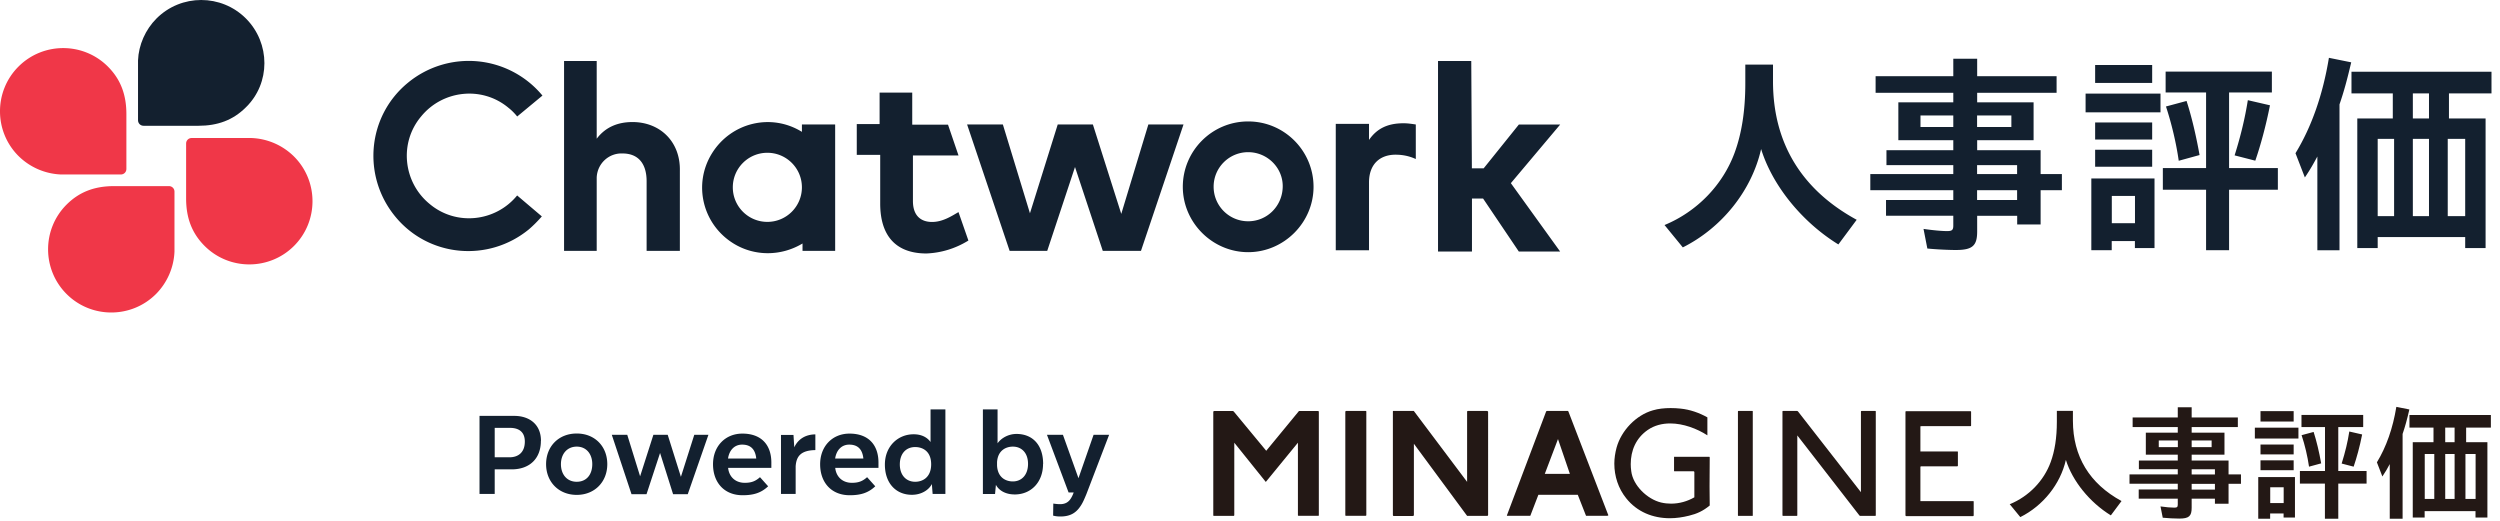
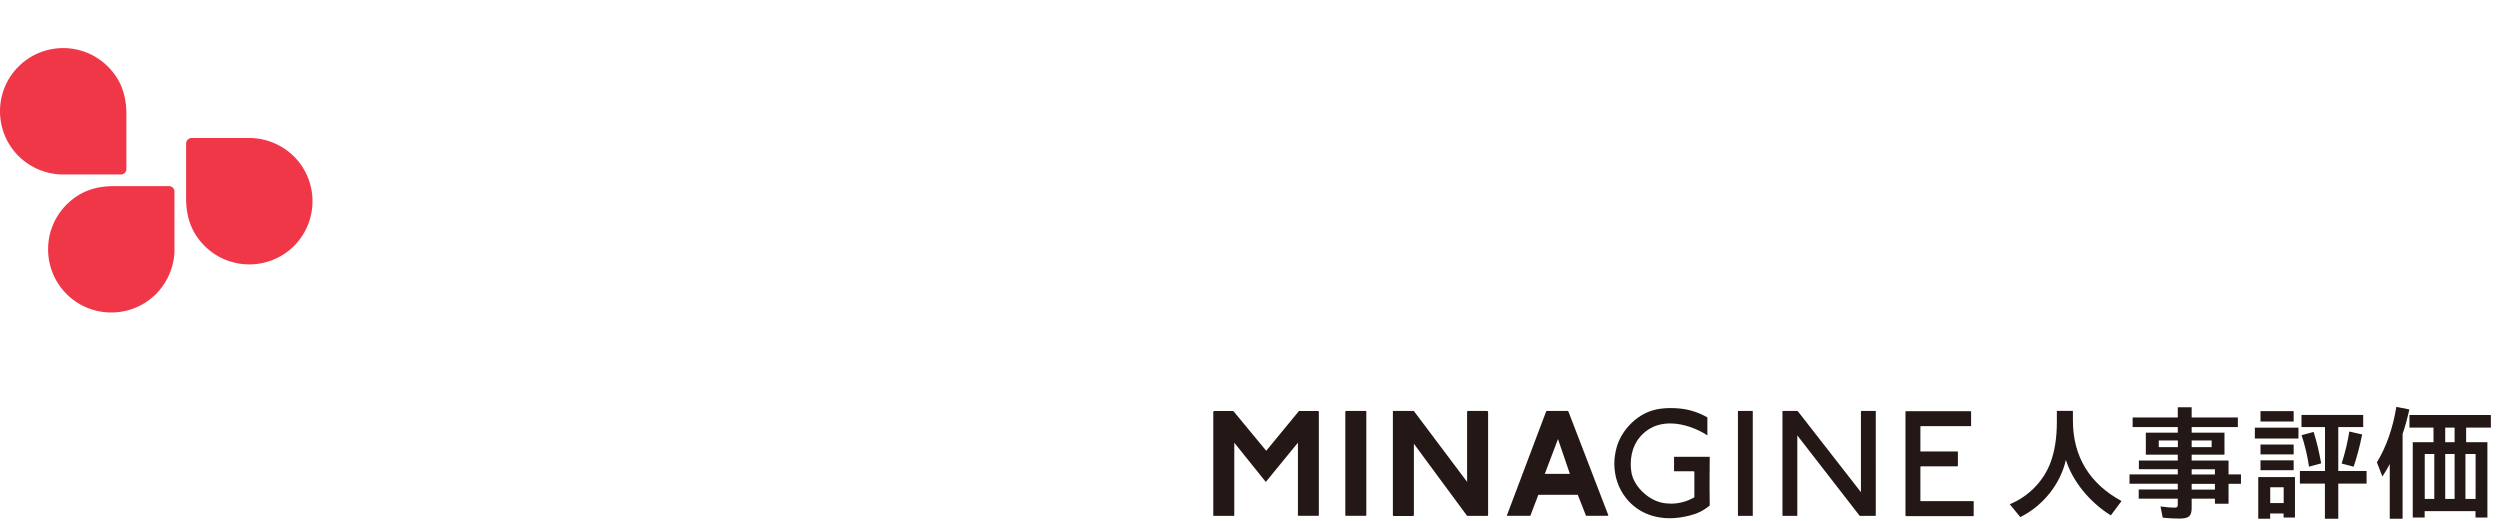
<svg xmlns="http://www.w3.org/2000/svg" width="288" height="60" fill="none">
-   <path d="M28.33 2.13c-2.84-2.84-7.46-2.84-10.3 0-1.28 1.28-2.06 3.05-2.13 4.83v6.89c0 .36.28.64.64.64h6.32c2.2 0 3.98-.64 5.47-2.13 2.84-2.77 2.84-7.38 0-10.23Z" fill="#13202F" />
  <path d="M2.13 7.67c-2.84 2.84-2.84 7.46 0 10.3a7.368 7.368 0 0 0 4.9 2.13h6.89c.36 0 .64-.28.64-.64v-6.32c0-2.2-.64-3.98-2.13-5.47-2.84-2.84-7.46-2.84-10.3 0Zm5.54 26.2c2.84 2.84 7.46 2.84 10.3 0a7.368 7.368 0 0 0 2.13-4.9v-6.89c0-.36-.28-.64-.64-.64h-6.32c-2.2 0-3.98.64-5.47 2.13-2.84 2.84-2.84 7.46 0 10.3Zm26.2-5.54c2.84-2.84 2.84-7.46 0-10.3a7.368 7.368 0 0 0-4.9-2.13h-6.89c-.36 0-.64.28-.64.64v6.32c0 2.2.64 3.98 2.13 5.47 2.84 2.84 7.46 2.84 10.3 0Z" fill="#F03748" />
-   <path d="M110.42 24.43c-.85.5-1.85 1.14-3.05 1.14-1.2 0-2.2-.64-2.2-2.41v-5.25h5.25l-1.21-3.55h-4.12v-3.69h-3.76v3.62H98.7v3.55h2.7v5.61c0 3.69 1.78 5.75 5.33 5.75 1.7-.07 3.34-.57 4.83-1.49l-1.14-3.27v-.01Zm18.75.21 3.12-10.3h4.05l-4.9 14.56h-4.4l-3.2-9.66-3.2 9.66h-4.33l-4.9-14.56h4.12l3.12 10.23 3.2-10.23h4.05l3.27 10.3Zm40.4-5.25h1.35l4.05-5.04h4.76l-5.68 6.75 5.68 7.88h-4.76l-4.12-6.11h-1.28v6.11h-3.91V7.03h3.83l.07 12.36h.01Zm-96.71-5.33c-1.56 0-3.05.5-4.12 1.92V7.03h-3.76V28.9h3.76v-8.45c.07-1.63 1.42-2.84 2.98-2.77 1.78 0 2.77 1.14 2.77 3.2v8.02h3.83v-9.23c.07-3.34-2.27-5.61-5.47-5.61h.01Zm19.52.28v.85c-3.55-2.2-8.17-1.07-10.37 2.49-2.2 3.56-1.07 8.17 2.49 10.37 2.41 1.49 5.47 1.49 7.95 0v.85h3.76V14.34h-3.83ZM88.4 25.56c-2.2 0-3.98-1.78-3.98-3.98s1.78-3.98 3.98-3.98 3.98 1.78 3.98 3.98-1.78 3.98-3.98 3.98Zm74.71-11.22c-.5-.07-.92-.14-1.42-.14-1.78 0-3.05.57-3.98 1.92v-1.85h-3.83v14.56h3.83v-7.81c0-2.13 1.28-3.2 3.05-3.2.78 0 1.56.14 2.34.5v-3.98h.01Zm-19.32-.35c-4.19 0-7.53 3.41-7.53 7.53s3.41 7.53 7.53 7.53 7.53-3.41 7.53-7.53-3.34-7.53-7.53-7.53Zm0 11.5c-2.2 0-3.98-1.78-3.98-3.98s1.78-3.98 3.98-3.98 3.98 1.78 3.98 3.91c0 2.27-1.78 4.05-3.98 4.05Zm-84.21-2.98c-2.49 3.05-7.03 3.55-10.08.99-3.05-2.49-3.55-7.03-.99-10.08 2.49-3.05 7.03-3.55 10.08-.99.36.28.71.64.99.99l2.91-2.41a11.018 11.018 0 0 0-15.48-1.49c-4.69 3.83-5.33 10.72-1.49 15.41 3.83 4.69 10.72 5.33 15.41 1.49.5-.43.99-.92 1.49-1.49l-2.84-2.41v-.01Zm132.16 3.42c3.75-1.55 6.72-4.61 8.09-8.34.81-2.21 1.23-4.83 1.23-7.99V7.44h3.19v1.99c.02 7.06 3.29 12.43 9.64 15.89l-2.11 2.84c-4.19-2.58-7.6-6.79-8.9-10.99-1.08 4.78-4.51 9.07-9.02 11.33l-2.11-2.58-.01.01Zm30.29 2.7-.44-2.26c1.03.15 2.06.25 2.72.25.56 0 .71-.12.71-.64v-1.13h-7.75v-1.81h7.75v-1.13h-9.56v-1.86h9.56v-1.03h-7.7V17.3h7.7v-1.15h-6.33v-4.36h6.33v-1.1h-8.95V8.78h8.95V6.77h2.75v2.01h9.15v1.91h-9.15v1.1h6.5v4.36h-6.5v1.15h7.31v2.75h2.45v1.86h-2.45v3.95h-2.7v-1h-4.61v1.81c0 1.64-.54 2.13-2.45 2.13-.86 0-2.31-.07-3.29-.17Zm2.99-14V13.3h-3.78v1.33h3.78Zm6.69 0V13.3h-3.95v1.33h3.95Zm.66 5.42v-1.03h-4.61v1.03h4.61Zm0 2.99v-1.13h-4.61v1.13h4.61Zm7.89-12.26h8.63v2.16h-8.63v-2.16Zm.66 9.78h7.28v8.02h-2.26v-.81h-2.67v1.05h-2.35v-8.26Zm.44-13.07h6.57v2.06h-6.57V7.49Zm0 6.62h6.57v1.96h-6.57v-1.96Zm0 3.14h6.57v1.96h-6.57v-1.96Zm4.59 8.46v-3.14h-2.67v3.14h2.67Zm8.19-3.85h-4.98v-2.5h4.98v-8.71h-4.66v-2.4h12.24v2.4h-4.93v8.71h5.62v2.5h-5.62v6.96h-2.65v-6.96Zm-4.63-9.59 2.38-.64c.59 1.81 1.1 4 1.5 6.23l-2.4.66c-.29-2.03-.81-4.24-1.47-6.25h-.01Zm7.92 5.62c.71-2.26 1.2-4.32 1.52-6.35l2.55.59c-.47 2.38-1.08 4.61-1.69 6.38l-2.38-.61v-.01Zm9.54.12c-.42.78-.83 1.52-1.45 2.43l-1.08-2.79c1.86-3.04 3.16-6.77 3.85-10.99l2.57.52c-.49 2.08-.83 3.33-1.35 4.85v16.8h-2.55V18.02l.01-.01Zm4.59-4.36h4.09v-2.89h-4.76v-2.5h16.13v2.5h-4.9v2.89h4.22v14.93h-2.35v-1.27h-10.08v1.27h-2.35V13.65Zm4.24 11.25V16h-1.89v8.9h1.89Zm4.02-11.25v-2.89h-1.86v2.89h1.86Zm0 11.25V16h-1.86v8.9h1.86Zm4.17 0V16h-2.01v8.9h2.01ZM62.31 50.79c0 1.99-1.25 3.28-3.37 3.28h-1.95v2.83h-1.75v-8.99h4.01c1.68 0 3.07.93 3.07 2.88h-.01Zm-1.85.08c0-1.17-.75-1.58-1.72-1.58h-1.75v3.39h1.7c1.01 0 1.77-.56 1.77-1.81Zm2.45 2.6c0-2.04 1.44-3.53 3.53-3.53s3.52 1.49 3.52 3.53-1.45 3.54-3.52 3.54c-2.07 0-3.53-1.49-3.53-3.54Zm5.32 0c0-1.18-.69-2.02-1.79-2.02s-1.82.84-1.82 2.02c0 1.18.69 2.03 1.82 2.03 1.13 0 1.79-.83 1.79-2.03Zm13.38-3.38-2.38 6.84h-1.69l-1.5-4.75-1.56 4.75h-1.73l-2.27-6.84h1.78l1.48 4.78 1.53-4.78h1.65l1.52 4.84 1.54-4.84h1.64-.01Zm7.25 3.33v.48h-4.98c.1.99.8 1.72 1.92 1.72.78 0 1.25-.2 1.75-.65l.94 1.05c-.8.76-1.68 1.03-2.94 1.03-2.13 0-3.41-1.48-3.41-3.57s1.43-3.53 3.38-3.53c2.23 0 3.39 1.35 3.34 3.48v-.01Zm-4.98-.6h3.24c-.11-1.06-.64-1.6-1.63-1.6-.89 0-1.48.65-1.62 1.6h.01Zm10.05-2.78v1.81c-1.64.03-2.19.68-2.27 1.87v3.18h-1.69v-6.8h1.44l.09 1.43c.46-.98 1.33-1.48 2.43-1.49Zm7.27 3.38v.48h-4.98c.1.99.8 1.72 1.92 1.72.78 0 1.25-.2 1.75-.65l.94 1.05c-.8.76-1.68 1.03-2.94 1.03-2.13 0-3.41-1.48-3.41-3.57s1.43-3.53 3.38-3.53c2.23 0 3.39 1.35 3.34 3.48v-.01Zm-4.98-.6h3.24c-.11-1.06-.64-1.6-1.63-1.6-.89 0-1.48.65-1.62 1.6h.01Zm12.69-5.66v9.74h-1.47l-.09-1.14c-.35.7-1.24 1.25-2.32 1.24-1.82-.01-3.09-1.34-3.09-3.48 0-2.14 1.54-3.49 3.29-3.49.94-.01 1.59.36 1.97.89v-3.76h1.71Zm-1.64 6.38v-.1c-.02-1.47-.99-1.94-1.84-1.94-1.04 0-1.77.74-1.77 2s.75 2 1.77 2c.83 0 1.82-.48 1.84-1.97v.01Zm12.89-.1c0 2.14-1.41 3.51-3.23 3.52-1.11.01-1.87-.48-2.2-1.11l-.1 1.06h-1.4v-9.75h1.69v3.91c.41-.59 1.24-1.09 2.22-1.08 1.85.02 3.03 1.3 3.03 3.46l-.01-.01Zm-1.73 0c0-1.28-.75-1.99-1.75-1.99-.8 0-1.73.44-1.82 1.78v.4c.07 1.38 1 1.83 1.82 1.83 1 0 1.75-.74 1.75-2.02Zm9.34-3.35-2.62 6.84c-.19.45-.4.98-.68 1.38-.5.75-1.15 1.19-2.32 1.19a3.2 3.2 0 0 1-.83-.1l.02-1.39c.3.05.59.07.78.07.58 0 1-.22 1.29-.74.11-.18.2-.39.28-.61h-.59l-2.49-6.64h1.84l1.79 5 1.74-5h1.79Z" fill="#13202F" />
  <path d="M231.54 58.08c2.18-.9 3.91-2.68 4.7-4.85.47-1.28.71-2.81.71-4.65v-1.25h1.85v1.15c.01 4.11 1.91 7.23 5.6 9.24l-1.23 1.65c-2.44-1.5-4.42-3.95-5.18-6.39-.63 2.78-2.62 5.28-5.25 6.59l-1.23-1.5.03.01Zm17.61 1.57-.26-1.31c.6.09 1.2.14 1.58.14.33 0 .41-.07.41-.37v-.66h-4.5v-1.06h4.5v-.66h-5.56v-1.08h5.56v-.6h-4.48v-1h4.48v-.67h-3.68v-2.54h3.68v-.64h-5.2v-1.11h5.2v-1.17h1.6v1.17h5.32v1.11h-5.32v.64h3.78v2.54h-3.78v.67h4.25v1.6h1.43v1.08h-1.43v2.3h-1.57v-.58h-2.68v1.05c0 .96-.31 1.24-1.43 1.24-.5 0-1.34-.04-1.91-.1l.01.01Zm1.74-8.14v-.77h-2.2v.77h2.2Zm3.89 0v-.77h-2.3v.77h2.3Zm.38 3.15v-.6h-2.68v.6h2.68Zm0 1.74v-.66h-2.68v.66h2.68Zm4.6-7.13h5.02v1.25h-5.02v-1.25Zm.39 5.69h4.23v4.66h-1.31v-.47h-1.55v.61h-1.37v-4.81.01Zm.26-7.6h3.82v1.2h-3.82v-1.2Zm0 3.85h3.82v1.14h-3.82v-1.14Zm0 1.82h3.82v1.14h-3.82v-1.14Zm2.67 4.92v-1.82h-1.55v1.82h1.55Zm4.76-2.24h-2.89v-1.45h2.89V49.2h-2.71v-1.4h7.11v1.4h-2.87v5.06h3.26v1.45h-3.26v4.05h-1.54v-4.05h.01Zm-2.69-5.58 1.38-.37c.34 1.06.64 2.32.87 3.62l-1.4.38c-.17-1.18-.47-2.47-.86-3.64l.01.01Zm4.61 3.27c.41-1.31.7-2.51.88-3.69l1.48.34c-.27 1.38-.63 2.68-.98 3.71l-1.38-.36Zm5.53.08c-.24.46-.48.88-.84 1.41l-.63-1.63c1.08-1.77 1.84-3.93 2.24-6.39l1.5.3c-.28 1.21-.48 1.94-.78 2.82v9.77h-1.48v-6.29l-.01.01Zm2.67-2.54h2.38v-1.68h-2.77v-1.45h9.38v1.45h-2.85v1.68h2.45v8.68h-1.37v-.74h-5.86v.74h-1.37v-8.68h.01Zm2.47 6.54V52.3h-1.1v5.18h1.1Zm2.34-6.54v-1.68h-1.08v1.68h1.08Zm0 6.54V52.3h-1.08v5.18h1.08Zm2.42 0V52.3h-1.17v5.18h1.17Z" fill="#231815" />
  <path fill-rule="evenodd" clip-rule="evenodd" d="M151.93 59.34V47.42s-.02-.07-.09-.07h-2.2l-3.77 4.58-3.68-4.45c-.06-.07-.11-.13-.15-.13h-2.16c-.07 0-.11.04-.11.09v11.92c0 .07.04.07.11.07h2.22c.07 0 .09-.02.09-.11V51l3.63 4.52 3.7-4.52v8.35c0 .07.04.07.11.07h2.22c.07 0 .09-.02.09-.09l-.01.01Zm5.47 0V47.43c0-.06 0-.09-.09-.09h-2.22c-.07 0-.11.04-.11.09v11.92c0 .07.04.07.11.07h2.22c.07 0 .09-.02.09-.09v.01Zm11.61.09h2.31s.11 0 .11-.11V47.43s-.02-.09-.17-.09h-2.14c-.11 0-.11.07-.11.09v8.08l-6.14-8.17h-2.38l-.03.04v11.91c0 .13.05.15.07.15h2.22c.06 0 .13-.02.13-.11v-8.21l6.14 8.32-.01-.01Zm16.24-.15-4.56-11.85c-.04-.07-.04-.09-.07-.09h-2.4c-.07 0-.11.07-.11.07l-4.5 11.92s-.02.04-.02.05c0 .04.04.04.04.04h2.66l.93-2.42h4.54l.95 2.42h2.42c.11 0 .15-.04.15-.07 0-.03-.02-.07-.02-.07h-.01Zm-4.4-4.69h-2.89l1.52-4.01 1.37 4.01Zm16.11 3.66c0-.6-.02-1.41-.02-2.2 0-1.6.02-3.21.02-3.37l-.04-.06h-4.07v1.63l.02.04h2.25l.07.07v2.93c-.8.46-1.72.73-2.69.73-.37 0-.75-.04-1.14-.13-1.59-.38-3.24-1.96-3.44-3.61-.04-.27-.06-.55-.06-.81 0-1.57.6-3 1.96-3.94.77-.53 1.67-.75 2.58-.75 1.52 0 3.1.6 4.29 1.37v-2.07c-.95-.53-2-.9-3.1-1.01-.35-.04-.73-.06-1.13-.06-.7 0-1.43.07-2.05.26-1.94.55-3.64 2.33-4.18 4.29-.16.6-.26 1.23-.26 1.85 0 1.45.46 2.86 1.36 3.98 1.26 1.59 3.09 2.31 5.04 2.31.73 0 1.47-.11 2.2-.29.92-.22 1.63-.55 2.38-1.17l.01.01Zm4.96 1.1V47.39s0-.05-.05-.05h-1.59c-.06 0-.07.02-.07.07v11.96c0 .06.02.06.05.06h1.6c.05 0 .07-.02.07-.07l-.01-.01Zm14.18-11.94s-.02-.07-.07-.07h-1.57c-.05 0-.08.02-.08.07v9.29l-7.24-9.29c-.05-.07-.14-.07-.14-.07h-1.59c-.06 0-.07.02-.07.07v11.96s.02.06.07.06h1.57c.06 0 .07-.02.07-.07v-9.2l7.16 9.23.07.04h1.74c.05 0 .07-.02.07-.07V47.42l.01-.01Zm11.27 11.96v-1.59s0-.05-.06-.05h-6.08v-3.92c0-.07.05-.09.05-.09h4.18c.05 0 .09-.02.09-.07v-1.59s0-.05-.05-.05h-4.27v-2.9l.15-.02H227c.06 0 .07-.02.07-.07v-1.59s-.02-.06-.07-.06h-7.42c-.05 0-.07.06-.07.06v11.96s.04.06.09.07h7.69c.05 0 .07-.02.07-.07l.01-.02Z" fill="#231815" />
</svg>